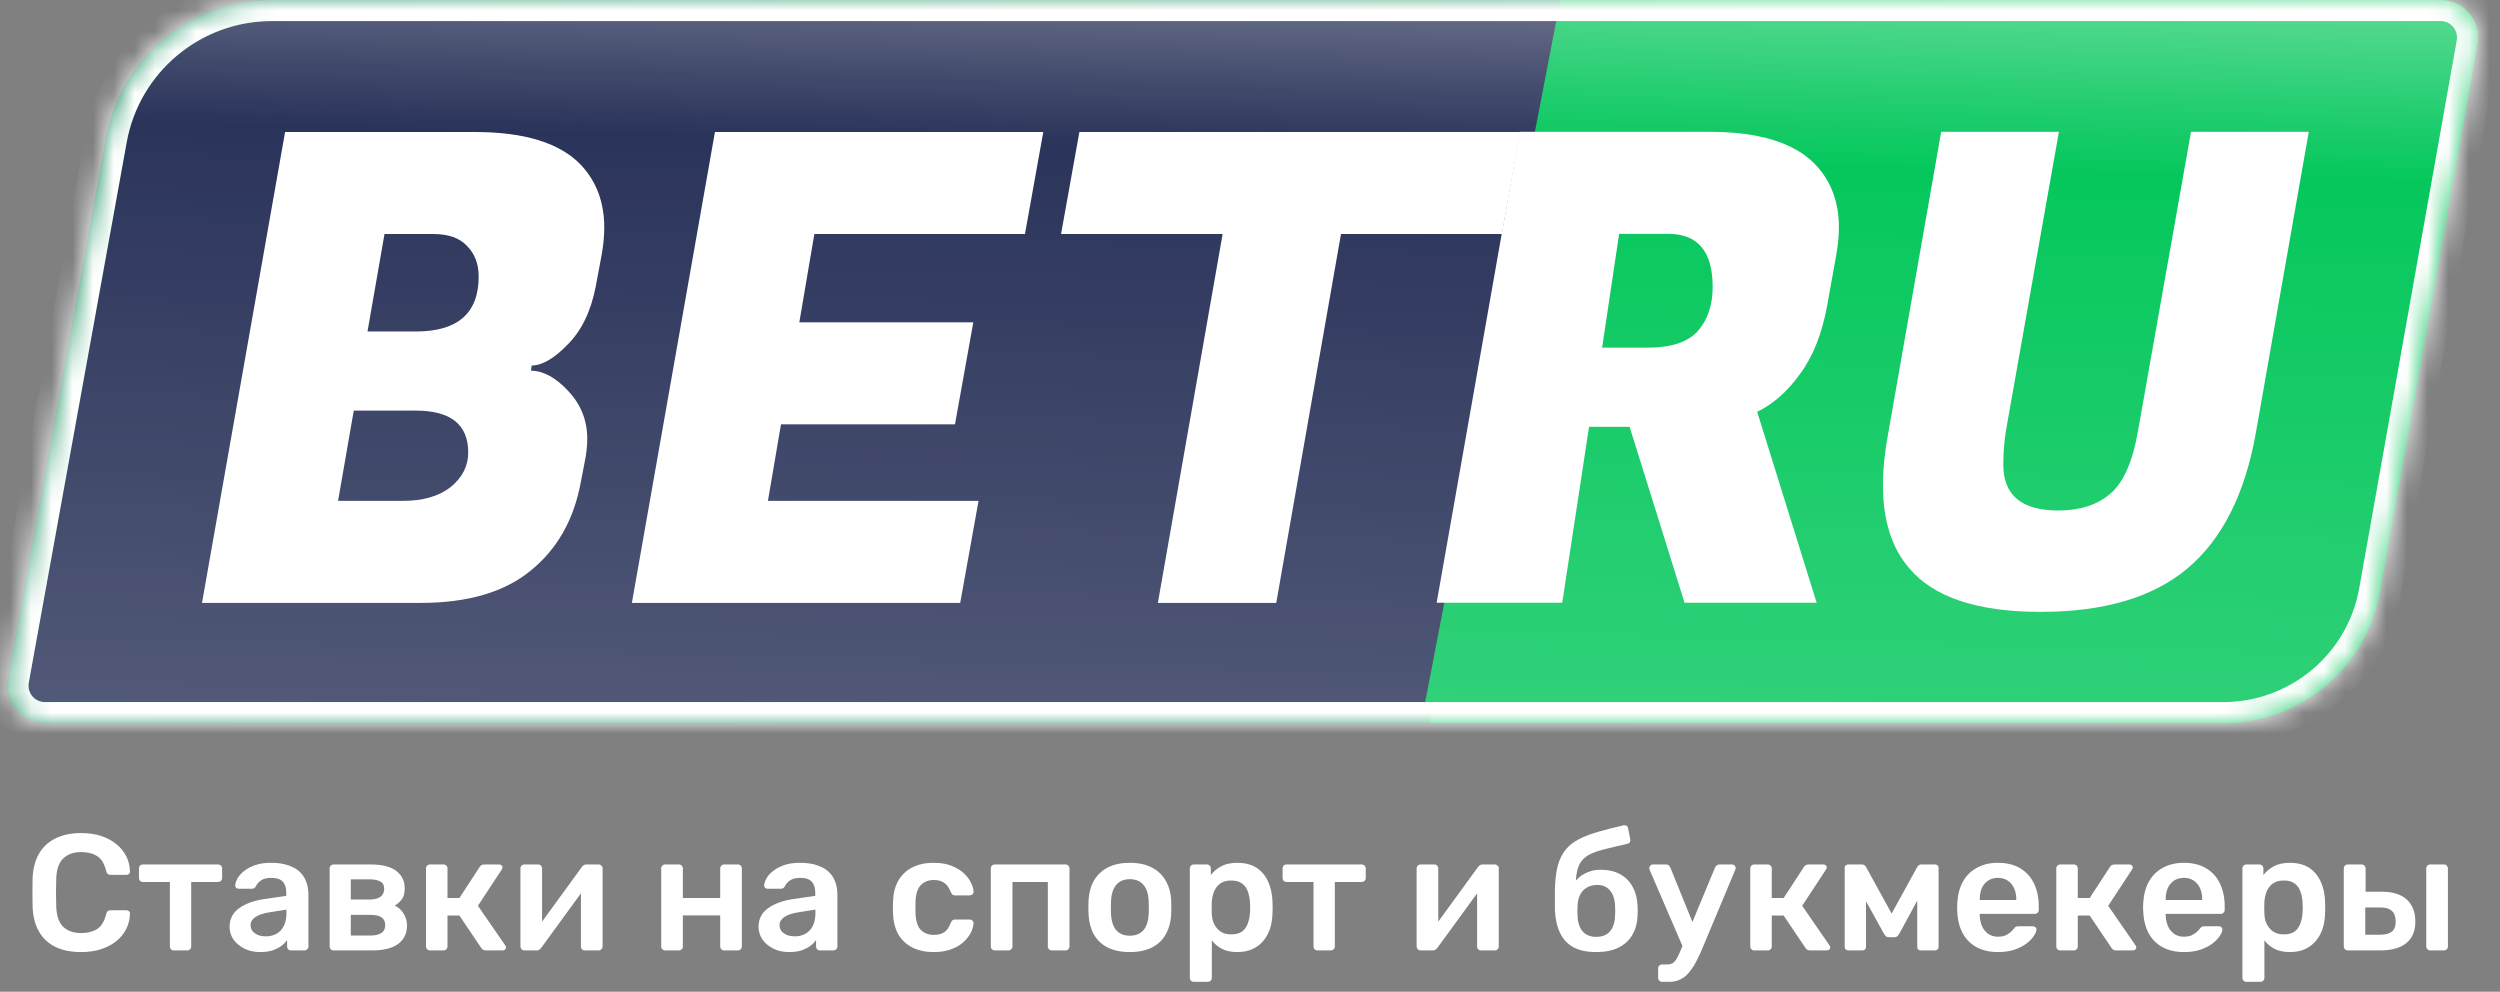
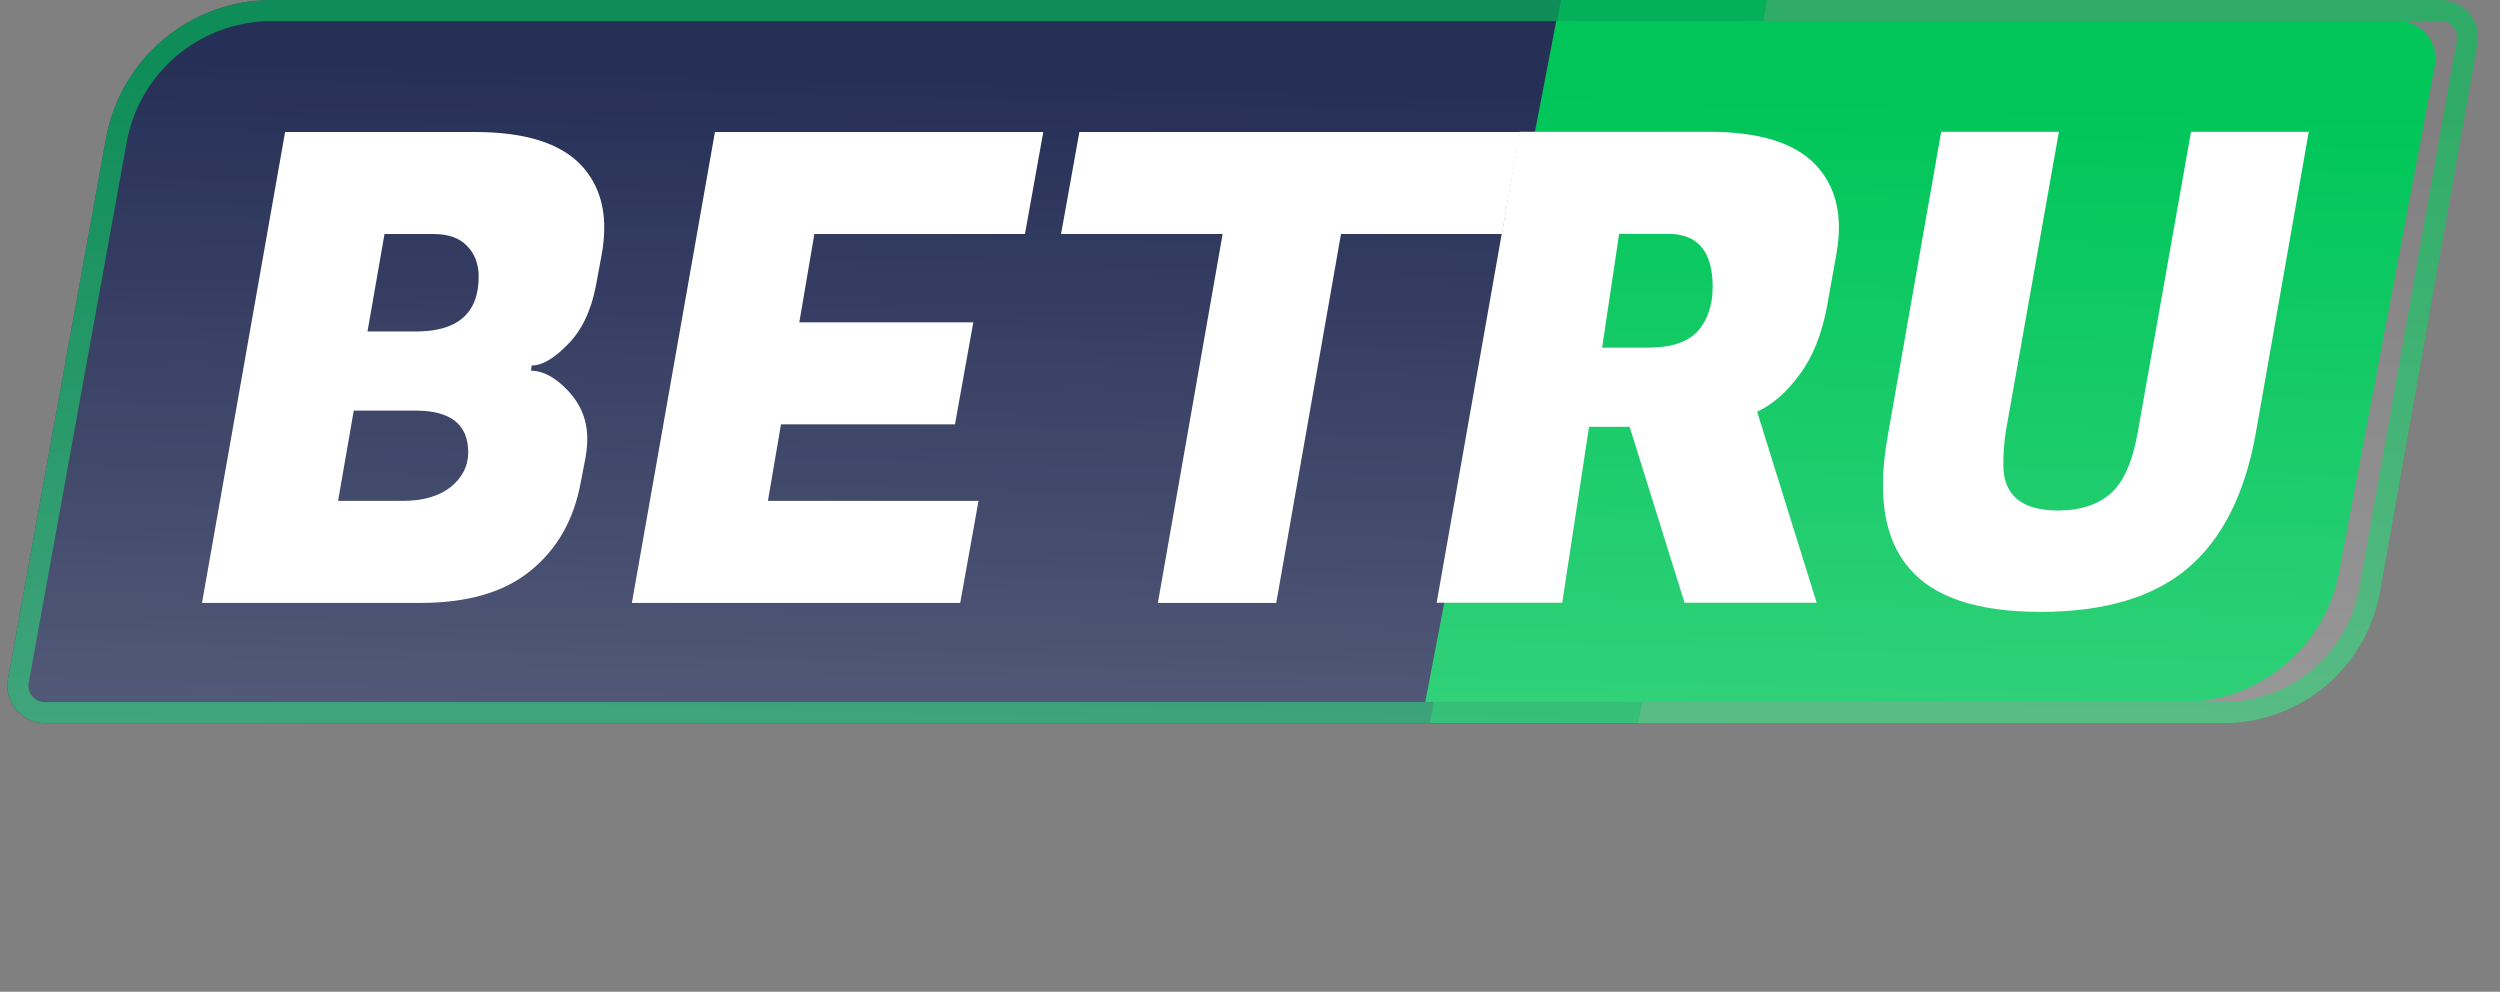
<svg xmlns="http://www.w3.org/2000/svg" width="121" height="48" viewBox="0 0 121 48" fill="none">
  <rect x="0" y="0" width="121" height="48" fill="#808080" stroke="none" />
  <path d="M5.129 6.701C5.832 2.821 9.21 0 13.153 0H85.517L79.288 35H2.17C1.04 35 0.185 33.977 0.387 32.864L5.129 6.701Z" fill="#262F56" />
  <path d="M13.153 0.51H84.909L78.861 34.49H2.17C1.358 34.49 0.744 33.754 0.889 32.955L5.63 6.792C6.289 3.155 9.457 0.51 13.153 0.51Z" stroke="#00C659" stroke-opacity="0.62" stroke-width="1.019" />
-   <path d="M75.55 0H118.127C119.255 0 120.109 1.019 119.911 2.13L115.191 28.647C114.537 32.323 111.342 35 107.608 35H69.207L75.55 0Z" fill="#00C659" />
  <path d="M118.127 0.51C118.938 0.51 119.552 1.243 119.41 2.041L114.69 28.558C114.079 31.99 111.095 34.49 107.609 34.49H69.817L75.975 0.51H118.127Z" stroke="#00C659" stroke-opacity="0.62" stroke-width="1.019" />
  <path d="M75.322 1.019H116.064C117.199 1.019 118.055 2.052 117.844 3.168L113.206 27.708C112.519 31.346 109.34 33.98 105.638 33.98H68.979L75.322 1.019Z" fill="#00C659" />
-   <path d="M118.126 0C119.254 0 120.108 1.019 119.911 2.13L115.191 28.648C114.537 32.323 111.341 35 107.608 35H2.171C1.041 35 0.187 33.976 0.388 32.864L5.129 6.701C5.833 2.821 9.211 0 13.154 0H118.126Z" fill="url(#paint0_linear_1_5066)" />
  <mask id="path-7-inside-1_1_5066" fill="white">
-     <path d="M118.126 0C119.254 0 120.108 1.019 119.911 2.13L115.191 28.648C114.537 32.323 111.341 35 107.608 35H2.171C1.041 35 0.187 33.976 0.388 32.864L5.129 6.701C5.833 2.821 9.211 0 13.154 0H118.126Z" />
-   </mask>
+     </mask>
  <path d="M118.126 0C119.254 0 120.108 1.019 119.911 2.13L115.191 28.648C114.537 32.323 111.341 35 107.608 35H2.171C1.041 35 0.187 33.976 0.388 32.864L5.129 6.701C5.833 2.821 9.211 0 13.154 0H118.126Z" fill="url(#paint1_linear_1_5066)" fill-opacity="0.65" />
-   <path d="M118.126 0L118.127 -1.019H118.126V0ZM119.911 2.13L120.914 2.309L120.914 2.309L119.911 2.13ZM115.191 28.648L116.195 28.826L116.195 28.826L115.191 28.648ZM107.608 35L107.608 36.019L107.608 36.019L107.608 35ZM0.388 32.864L1.391 33.046L1.391 33.046L0.388 32.864ZM5.129 6.701L4.126 6.519L4.126 6.519L5.129 6.701ZM13.154 0L13.154 -1.019L13.154 -1.019L13.154 0ZM118.126 0L118.126 1.019C118.62 1.019 118.993 1.466 118.907 1.951L119.911 2.13L120.914 2.309C121.223 0.573 119.889 -1.019 118.127 -1.019L118.126 0ZM119.911 2.13L118.907 1.951L114.187 28.469L115.191 28.648L116.195 28.826L120.914 2.309L119.911 2.13ZM115.191 28.648L114.187 28.469C113.62 31.658 110.847 33.98 107.608 33.981L107.608 35L107.608 36.019C111.835 36.019 115.454 32.988 116.195 28.826L115.191 28.648ZM107.608 35V33.981H2.171V35V36.019H107.608V35ZM2.171 35V33.981C1.677 33.981 1.303 33.533 1.391 33.046L0.388 32.864L-0.615 32.682C-0.93 34.42 0.405 36.019 2.171 36.019V35ZM0.388 32.864L1.391 33.046L6.132 6.883L5.129 6.701L4.126 6.519L-0.615 32.682L0.388 32.864ZM5.129 6.701L6.132 6.883C6.748 3.488 9.704 1.02 13.154 1.019L13.154 0L13.154 -1.019C8.718 -1.019 4.917 2.155 4.126 6.519L5.129 6.701ZM13.154 0V1.019H118.126V0V-1.019H13.154V0Z" fill="white" mask="url(#path-7-inside-1_1_5066)" />
  <path d="M22.978 6.389C25.384 6.389 27.093 6.916 28.107 7.972C28.866 8.774 29.246 9.787 29.246 11.011C29.246 11.433 29.204 11.876 29.119 12.34L28.835 13.86C28.602 15.063 28.149 16.002 27.473 16.677C26.819 17.352 26.239 17.69 25.732 17.69L25.701 17.943C26.291 17.943 26.893 18.27 27.505 18.925C28.117 19.579 28.423 20.349 28.423 21.235C28.423 21.594 28.381 21.974 28.296 22.375L28.107 23.357C27.769 25.172 26.956 26.596 25.669 27.63C24.403 28.664 22.63 29.181 20.351 29.181H9.777L13.798 6.389H22.978ZM20.129 19.874H17.122L16.362 24.243H19.369C19.412 24.243 19.454 24.243 19.496 24.243C20.467 24.243 21.237 24.021 21.807 23.578C22.377 23.114 22.662 22.555 22.662 21.9C22.662 20.55 21.817 19.874 20.129 19.874ZM20.984 11.327H18.61L17.787 16.044H20.129C22.155 16.044 23.168 15.158 23.168 13.385C23.168 12.773 22.978 12.277 22.598 11.897C22.239 11.517 21.701 11.327 20.984 11.327ZM46.474 29.181H30.583L34.603 6.389H50.495L49.608 11.327H39.415L38.687 15.601H47.108L46.221 20.539H37.8L37.167 24.243H47.361L46.474 29.181ZM72.692 11.327H64.904L61.77 29.181H56.041L59.175 11.327H51.355L52.242 6.389H73.578L72.692 11.327Z" fill="white" />
  <path d="M82.735 6.38C85.141 6.38 86.85 6.907 87.863 7.963C88.623 8.764 89.003 9.777 89.003 11.002C89.003 11.424 88.96 11.867 88.876 12.331L88.433 14.8C88.18 16.172 87.737 17.28 87.103 18.124C86.491 18.968 85.805 19.57 85.046 19.929L87.926 29.172H81.532L78.873 20.657H76.91L75.612 29.172H69.534L73.554 6.38H82.735ZM80.74 11.318H78.366L77.543 16.826H79.759C80.878 16.826 81.68 16.562 82.165 16.035C82.65 15.486 82.893 14.769 82.893 13.882C82.893 12.173 82.175 11.318 80.74 11.318ZM105.856 27.526C104.188 28.919 101.825 29.615 98.764 29.615C95.704 29.615 93.583 28.908 92.402 27.494C91.557 26.524 91.135 25.183 91.135 23.474C91.135 22.714 91.22 21.881 91.389 20.973L93.953 6.38H99.651L97.087 20.847C97.002 21.374 96.96 21.923 96.96 22.493C96.96 23.97 97.847 24.709 99.619 24.709C100.674 24.709 101.519 24.434 102.152 23.886C102.785 23.337 103.228 22.324 103.481 20.847L106.045 6.38H111.744L109.179 20.973C108.652 23.928 107.544 26.112 105.856 27.526Z" fill="white" />
-   <path d="M3.93 46.08C3.434 46.08 3.012 45.995 2.666 45.824C2.324 45.648 2.063 45.4 1.882 45.08C1.7 44.755 1.599 44.365 1.578 43.912C1.572 43.693 1.57 43.459 1.57 43.208C1.57 42.957 1.572 42.717 1.578 42.488C1.599 42.04 1.7 41.653 1.882 41.328C2.068 41.003 2.332 40.755 2.674 40.584C3.02 40.408 3.439 40.32 3.93 40.32C4.292 40.32 4.618 40.368 4.906 40.464C5.194 40.56 5.439 40.693 5.642 40.864C5.844 41.029 6.002 41.224 6.114 41.448C6.226 41.672 6.284 41.915 6.29 42.176C6.295 42.224 6.279 42.264 6.242 42.296C6.21 42.328 6.17 42.344 6.122 42.344H5.362C5.303 42.344 5.255 42.331 5.218 42.304C5.18 42.272 5.154 42.221 5.138 42.152C5.052 41.8 4.906 41.56 4.698 41.432C4.49 41.304 4.231 41.24 3.922 41.24C3.564 41.24 3.279 41.341 3.066 41.544C2.852 41.741 2.738 42.069 2.722 42.528C2.706 42.965 2.706 43.413 2.722 43.872C2.738 44.331 2.852 44.661 3.066 44.864C3.279 45.061 3.564 45.16 3.922 45.16C4.231 45.16 4.49 45.096 4.698 44.968C4.906 44.835 5.052 44.595 5.138 44.248C5.154 44.173 5.18 44.123 5.218 44.096C5.255 44.069 5.303 44.056 5.362 44.056H6.122C6.17 44.056 6.21 44.072 6.242 44.104C6.279 44.136 6.295 44.176 6.29 44.224C6.284 44.485 6.226 44.728 6.114 44.952C6.002 45.176 5.844 45.373 5.642 45.544C5.439 45.709 5.194 45.84 4.906 45.936C4.618 46.032 4.292 46.08 3.93 46.08ZM8.414 46C8.356 46 8.308 45.981 8.27 45.944C8.238 45.907 8.222 45.861 8.222 45.808V42.688H6.918C6.86 42.688 6.812 42.669 6.774 42.632C6.742 42.595 6.726 42.549 6.726 42.496V42.032C6.726 41.979 6.742 41.933 6.774 41.896C6.812 41.859 6.86 41.84 6.918 41.84H10.55C10.609 41.84 10.657 41.859 10.694 41.896C10.732 41.933 10.75 41.979 10.75 42.032V42.496C10.75 42.549 10.732 42.595 10.694 42.632C10.657 42.669 10.609 42.688 10.55 42.688H9.254V45.808C9.254 45.861 9.236 45.907 9.198 45.944C9.161 45.981 9.116 46 9.062 46H8.414ZM12.592 46.08C12.315 46.08 12.064 46.027 11.84 45.92C11.616 45.808 11.438 45.661 11.304 45.48C11.176 45.293 11.112 45.085 11.112 44.856C11.112 44.483 11.262 44.187 11.56 43.968C11.864 43.744 12.264 43.595 12.76 43.52L13.856 43.36V43.192C13.856 42.968 13.8 42.795 13.688 42.672C13.576 42.549 13.384 42.488 13.112 42.488C12.92 42.488 12.763 42.528 12.64 42.608C12.523 42.683 12.435 42.784 12.376 42.912C12.334 42.981 12.272 43.016 12.192 43.016H11.56C11.502 43.016 11.456 43 11.424 42.968C11.398 42.936 11.384 42.893 11.384 42.84C11.39 42.755 11.424 42.651 11.488 42.528C11.552 42.405 11.654 42.288 11.792 42.176C11.931 42.059 12.11 41.96 12.328 41.88C12.547 41.8 12.811 41.76 13.12 41.76C13.456 41.76 13.739 41.803 13.968 41.888C14.203 41.968 14.39 42.077 14.528 42.216C14.667 42.355 14.768 42.517 14.832 42.704C14.896 42.891 14.928 43.088 14.928 43.296V45.808C14.928 45.861 14.91 45.907 14.872 45.944C14.835 45.981 14.79 46 14.736 46H14.088C14.03 46 13.982 45.981 13.944 45.944C13.912 45.907 13.896 45.861 13.896 45.808V45.496C13.827 45.597 13.734 45.693 13.616 45.784C13.499 45.869 13.355 45.941 13.184 46C13.019 46.053 12.822 46.08 12.592 46.08ZM12.864 45.32C13.051 45.32 13.219 45.28 13.368 45.2C13.523 45.12 13.643 44.997 13.728 44.832C13.819 44.661 13.864 44.448 13.864 44.192V44.024L13.064 44.152C12.75 44.2 12.515 44.277 12.36 44.384C12.206 44.491 12.128 44.621 12.128 44.776C12.128 44.893 12.163 44.995 12.232 45.08C12.307 45.16 12.4 45.221 12.512 45.264C12.624 45.301 12.742 45.32 12.864 45.32ZM16.147 46C16.093 46 16.048 45.981 16.011 45.944C15.973 45.907 15.955 45.861 15.955 45.808V42.032C15.955 41.979 15.973 41.933 16.011 41.896C16.048 41.859 16.093 41.84 16.147 41.84H17.923C18.488 41.84 18.907 41.944 19.179 42.152C19.451 42.36 19.587 42.64 19.587 42.992C19.587 43.216 19.544 43.389 19.459 43.512C19.373 43.635 19.256 43.741 19.107 43.832C19.293 43.917 19.437 44.048 19.539 44.224C19.645 44.395 19.699 44.584 19.699 44.792C19.699 45.176 19.555 45.475 19.267 45.688C18.984 45.896 18.565 46 18.011 46H16.147ZM16.979 45.28H17.939C18.152 45.28 18.323 45.24 18.451 45.16C18.579 45.08 18.643 44.955 18.643 44.784C18.643 44.608 18.584 44.48 18.467 44.4C18.349 44.32 18.173 44.28 17.939 44.28H16.979V45.28ZM16.979 43.536H17.907C18.12 43.536 18.288 43.493 18.411 43.408C18.533 43.317 18.595 43.187 18.595 43.016C18.595 42.845 18.531 42.728 18.403 42.664C18.28 42.595 18.115 42.56 17.907 42.56H16.979V43.536ZM20.811 46C20.758 46 20.712 45.981 20.675 45.944C20.637 45.907 20.619 45.861 20.619 45.808V42.032C20.619 41.979 20.637 41.933 20.675 41.896C20.712 41.859 20.758 41.84 20.811 41.84H21.467C21.52 41.84 21.566 41.859 21.603 41.896C21.64 41.933 21.659 41.979 21.659 42.032V43.464H22.235L23.211 41.968C23.232 41.931 23.259 41.901 23.291 41.88C23.328 41.853 23.376 41.84 23.435 41.84H24.147C24.2 41.84 24.243 41.853 24.275 41.88C24.307 41.907 24.323 41.941 24.323 41.984C24.323 42 24.317 42.019 24.307 42.04C24.302 42.056 24.294 42.072 24.283 42.088L23.131 43.84L24.451 45.752C24.477 45.784 24.491 45.819 24.491 45.856C24.491 45.899 24.475 45.933 24.443 45.96C24.411 45.987 24.371 46 24.323 46H23.515C23.462 46 23.416 45.989 23.379 45.968C23.347 45.947 23.317 45.917 23.291 45.88L22.235 44.312H21.659V45.808C21.659 45.861 21.64 45.907 21.603 45.944C21.566 45.981 21.52 46 21.467 46H20.811ZM25.373 46C25.325 46 25.282 45.981 25.245 45.944C25.208 45.907 25.189 45.864 25.189 45.816V42.032C25.189 41.979 25.208 41.933 25.245 41.896C25.282 41.859 25.328 41.84 25.381 41.84H26.045C26.104 41.84 26.149 41.859 26.181 41.896C26.218 41.933 26.237 41.979 26.237 42.032V45.192L25.957 44.992L28.157 41.968C28.184 41.931 28.213 41.901 28.245 41.88C28.277 41.853 28.32 41.84 28.373 41.84H28.981C29.029 41.84 29.072 41.859 29.109 41.896C29.146 41.928 29.165 41.968 29.165 42.016V45.808C29.165 45.861 29.146 45.907 29.109 45.944C29.072 45.981 29.026 46 28.973 46H28.309C28.25 46 28.203 45.981 28.165 45.944C28.133 45.907 28.117 45.861 28.117 45.808V42.792L28.413 42.832L26.197 45.872C26.176 45.904 26.146 45.933 26.109 45.96C26.077 45.987 26.035 46 25.981 46H25.373ZM32.194 46C32.14 46 32.095 45.981 32.058 45.944C32.02 45.907 32.002 45.861 32.002 45.808V42.032C32.002 41.979 32.02 41.933 32.058 41.896C32.095 41.859 32.14 41.84 32.194 41.84H32.858C32.916 41.84 32.962 41.859 32.994 41.896C33.031 41.933 33.05 41.979 33.05 42.032V43.464H34.858V42.032C34.858 41.979 34.876 41.933 34.914 41.896C34.951 41.859 34.996 41.84 35.05 41.84H35.714C35.767 41.84 35.812 41.859 35.85 41.896C35.887 41.933 35.906 41.979 35.906 42.032V45.808C35.906 45.861 35.887 45.907 35.85 45.944C35.812 45.981 35.767 46 35.714 46H35.05C34.996 46 34.951 45.981 34.914 45.944C34.876 45.907 34.858 45.861 34.858 45.808V44.304H33.05V45.808C33.05 45.861 33.031 45.907 32.994 45.944C32.962 45.981 32.916 46 32.858 46H32.194ZM38.194 46.08C37.917 46.08 37.666 46.027 37.442 45.92C37.218 45.808 37.039 45.661 36.906 45.48C36.778 45.293 36.714 45.085 36.714 44.856C36.714 44.483 36.863 44.187 37.162 43.968C37.466 43.744 37.866 43.595 38.362 43.52L39.458 43.36V43.192C39.458 42.968 39.402 42.795 39.29 42.672C39.178 42.549 38.986 42.488 38.714 42.488C38.522 42.488 38.365 42.528 38.242 42.608C38.125 42.683 38.037 42.784 37.978 42.912C37.935 42.981 37.874 43.016 37.794 43.016H37.162C37.103 43.016 37.058 43 37.026 42.968C36.999 42.936 36.986 42.893 36.986 42.84C36.991 42.755 37.026 42.651 37.09 42.528C37.154 42.405 37.255 42.288 37.394 42.176C37.533 42.059 37.711 41.96 37.93 41.88C38.149 41.8 38.413 41.76 38.722 41.76C39.058 41.76 39.341 41.803 39.57 41.888C39.805 41.968 39.991 42.077 40.13 42.216C40.269 42.355 40.37 42.517 40.434 42.704C40.498 42.891 40.53 43.088 40.53 43.296V45.808C40.53 45.861 40.511 45.907 40.474 45.944C40.437 45.981 40.391 46 40.338 46H39.69C39.631 46 39.583 45.981 39.546 45.944C39.514 45.907 39.498 45.861 39.498 45.808V45.496C39.429 45.597 39.335 45.693 39.218 45.784C39.101 45.869 38.957 45.941 38.786 46C38.621 46.053 38.423 46.08 38.194 46.08ZM38.466 45.32C38.653 45.32 38.821 45.28 38.97 45.2C39.125 45.12 39.245 44.997 39.33 44.832C39.421 44.661 39.466 44.448 39.466 44.192V44.024L38.666 44.152C38.351 44.2 38.117 44.277 37.962 44.384C37.807 44.491 37.73 44.621 37.73 44.776C37.73 44.893 37.765 44.995 37.834 45.08C37.909 45.16 38.002 45.221 38.114 45.264C38.226 45.301 38.343 45.32 38.466 45.32ZM45.184 46.08C44.8 46.08 44.462 46.008 44.168 45.864C43.88 45.72 43.654 45.512 43.488 45.24C43.328 44.963 43.24 44.629 43.224 44.24C43.219 44.16 43.216 44.056 43.216 43.928C43.216 43.795 43.219 43.685 43.224 43.6C43.24 43.211 43.328 42.88 43.488 42.608C43.654 42.331 43.88 42.12 44.168 41.976C44.462 41.832 44.8 41.76 45.184 41.76C45.526 41.76 45.816 41.808 46.056 41.904C46.296 42 46.494 42.12 46.648 42.264C46.803 42.408 46.918 42.56 46.992 42.72C47.072 42.875 47.115 43.016 47.12 43.144C47.126 43.203 47.107 43.251 47.064 43.288C47.027 43.32 46.982 43.336 46.928 43.336H46.224C46.171 43.336 46.128 43.323 46.096 43.296C46.07 43.269 46.043 43.229 46.016 43.176C45.936 42.963 45.83 42.813 45.696 42.728C45.568 42.637 45.403 42.592 45.2 42.592C44.934 42.592 44.72 42.677 44.56 42.848C44.406 43.013 44.323 43.277 44.312 43.64C44.302 43.843 44.302 44.029 44.312 44.2C44.323 44.568 44.406 44.835 44.56 45C44.72 45.165 44.934 45.248 45.2 45.248C45.408 45.248 45.576 45.205 45.704 45.12C45.832 45.029 45.936 44.877 46.016 44.664C46.043 44.611 46.07 44.571 46.096 44.544C46.128 44.517 46.171 44.504 46.224 44.504H46.928C46.982 44.504 47.027 44.523 47.064 44.56C47.107 44.592 47.126 44.637 47.12 44.696C47.115 44.792 47.088 44.901 47.04 45.024C46.998 45.141 46.926 45.264 46.824 45.392C46.728 45.515 46.606 45.629 46.456 45.736C46.307 45.837 46.126 45.92 45.912 45.984C45.704 46.048 45.462 46.08 45.184 46.08ZM48.147 46C48.093 46 48.048 45.981 48.011 45.944C47.973 45.907 47.955 45.861 47.955 45.808V42.032C47.955 41.979 47.973 41.933 48.011 41.896C48.048 41.859 48.093 41.84 48.147 41.84H51.571C51.629 41.84 51.675 41.859 51.707 41.896C51.744 41.933 51.763 41.979 51.763 42.032V45.808C51.763 45.861 51.744 45.907 51.707 45.944C51.675 45.981 51.629 46 51.571 46H50.907C50.853 46 50.808 45.981 50.771 45.944C50.733 45.907 50.715 45.861 50.715 45.808V42.688H49.003V45.808C49.003 45.861 48.984 45.907 48.947 45.944C48.915 45.981 48.869 46 48.811 46H48.147ZM54.685 46.08C54.259 46.08 53.899 46.005 53.605 45.856C53.317 45.707 53.096 45.496 52.941 45.224C52.792 44.952 52.707 44.635 52.685 44.272C52.68 44.176 52.677 44.059 52.677 43.92C52.677 43.781 52.68 43.664 52.685 43.568C52.707 43.2 52.795 42.883 52.949 42.616C53.109 42.344 53.333 42.133 53.621 41.984C53.915 41.835 54.269 41.76 54.685 41.76C55.101 41.76 55.453 41.835 55.741 41.984C56.035 42.133 56.259 42.344 56.413 42.616C56.573 42.883 56.664 43.2 56.685 43.568C56.691 43.664 56.693 43.781 56.693 43.92C56.693 44.059 56.691 44.176 56.685 44.272C56.664 44.635 56.576 44.952 56.421 45.224C56.272 45.496 56.051 45.707 55.757 45.856C55.469 46.005 55.112 46.08 54.685 46.08ZM54.685 45.288C54.968 45.288 55.187 45.2 55.341 45.024C55.496 44.843 55.581 44.579 55.597 44.232C55.603 44.152 55.605 44.048 55.605 43.92C55.605 43.792 55.603 43.688 55.597 43.608C55.581 43.267 55.496 43.005 55.341 42.824C55.187 42.643 54.968 42.552 54.685 42.552C54.403 42.552 54.184 42.643 54.029 42.824C53.875 43.005 53.789 43.267 53.773 43.608C53.768 43.688 53.765 43.792 53.765 43.92C53.765 44.048 53.768 44.152 53.773 44.232C53.789 44.579 53.875 44.843 54.029 45.024C54.184 45.2 54.403 45.288 54.685 45.288ZM57.78 47.52C57.726 47.52 57.681 47.501 57.644 47.464C57.606 47.427 57.588 47.381 57.588 47.328V42.032C57.588 41.979 57.606 41.933 57.644 41.896C57.681 41.859 57.726 41.84 57.78 41.84H58.412C58.47 41.84 58.516 41.859 58.548 41.896C58.585 41.933 58.604 41.979 58.604 42.032V42.352C58.732 42.181 58.9 42.04 59.108 41.928C59.316 41.816 59.574 41.76 59.884 41.76C60.166 41.76 60.412 41.805 60.62 41.896C60.828 41.987 61.001 42.117 61.14 42.288C61.278 42.453 61.385 42.651 61.46 42.88C61.534 43.109 61.577 43.363 61.588 43.64C61.593 43.731 61.596 43.824 61.596 43.92C61.596 44.016 61.593 44.112 61.588 44.208C61.582 44.475 61.542 44.723 61.468 44.952C61.393 45.176 61.284 45.373 61.14 45.544C61.001 45.709 60.828 45.84 60.62 45.936C60.412 46.032 60.166 46.08 59.884 46.08C59.596 46.08 59.35 46.029 59.148 45.928C58.945 45.821 58.78 45.683 58.652 45.512V47.328C58.652 47.381 58.633 47.427 58.596 47.464C58.564 47.501 58.518 47.52 58.46 47.52H57.78ZM59.588 45.224C59.817 45.224 59.996 45.176 60.124 45.08C60.252 44.979 60.342 44.848 60.396 44.688C60.454 44.528 60.489 44.352 60.5 44.16C60.51 44 60.51 43.84 60.5 43.68C60.489 43.488 60.454 43.312 60.396 43.152C60.342 42.992 60.252 42.864 60.124 42.768C59.996 42.667 59.817 42.616 59.588 42.616C59.369 42.616 59.19 42.667 59.052 42.768C58.918 42.869 58.82 43 58.756 43.16C58.697 43.315 58.662 43.475 58.652 43.64C58.646 43.736 58.644 43.837 58.644 43.944C58.644 44.051 58.646 44.155 58.652 44.256C58.657 44.416 58.694 44.571 58.764 44.72C58.833 44.864 58.934 44.984 59.068 45.08C59.201 45.176 59.374 45.224 59.588 45.224ZM63.766 46C63.707 46 63.659 45.981 63.622 45.944C63.59 45.907 63.574 45.861 63.574 45.808V42.688H62.27C62.211 42.688 62.163 42.669 62.126 42.632C62.094 42.595 62.078 42.549 62.078 42.496V42.032C62.078 41.979 62.094 41.933 62.126 41.896C62.163 41.859 62.211 41.84 62.27 41.84H65.902C65.96 41.84 66.008 41.859 66.046 41.896C66.083 41.933 66.102 41.979 66.102 42.032V42.496C66.102 42.549 66.083 42.595 66.046 42.632C66.008 42.669 65.96 42.688 65.902 42.688H64.606V45.808C64.606 45.861 64.587 45.907 64.55 45.944C64.513 45.981 64.467 46 64.414 46H63.766ZM68.748 46C68.7 46 68.657 45.981 68.62 45.944C68.583 45.907 68.564 45.864 68.564 45.816V42.032C68.564 41.979 68.583 41.933 68.62 41.896C68.657 41.859 68.703 41.84 68.756 41.84H69.42C69.479 41.84 69.524 41.859 69.556 41.896C69.594 41.933 69.612 41.979 69.612 42.032V45.192L69.332 44.992L71.532 41.968C71.559 41.931 71.588 41.901 71.62 41.88C71.652 41.853 71.695 41.84 71.748 41.84H72.356C72.404 41.84 72.447 41.859 72.484 41.896C72.522 41.928 72.54 41.968 72.54 42.016V45.808C72.54 45.861 72.522 45.907 72.484 45.944C72.447 45.981 72.401 46 72.348 46H71.684C71.626 46 71.578 45.981 71.54 45.944C71.508 45.907 71.492 45.861 71.492 45.808V42.792L71.788 42.832L69.572 45.872C69.551 45.904 69.522 45.933 69.484 45.96C69.452 45.987 69.409 46 69.356 46H68.748ZM77.257 46.08C76.814 46.08 76.446 46.003 76.153 45.848C75.865 45.688 75.649 45.456 75.505 45.152C75.361 44.848 75.278 44.477 75.257 44.04C75.257 43.885 75.257 43.725 75.257 43.56C75.257 43.395 75.257 43.235 75.257 43.08C75.267 42.611 75.313 42.221 75.393 41.912C75.478 41.597 75.603 41.339 75.769 41.136C75.934 40.928 76.147 40.757 76.409 40.624C76.67 40.485 76.979 40.365 77.337 40.264C77.694 40.163 78.107 40.056 78.577 39.944C78.63 39.933 78.678 39.941 78.721 39.968C78.769 39.995 78.795 40.037 78.801 40.096L78.905 40.624C78.915 40.677 78.907 40.725 78.881 40.768C78.854 40.805 78.817 40.829 78.769 40.84C78.363 40.931 78.014 41.013 77.721 41.088C77.427 41.157 77.185 41.237 76.993 41.328C76.801 41.419 76.649 41.539 76.537 41.688C76.43 41.832 76.355 42.021 76.313 42.256C76.27 42.491 76.257 42.792 76.273 43.16L76.089 43.008C76.121 42.843 76.203 42.691 76.337 42.552C76.47 42.413 76.633 42.304 76.825 42.224C77.022 42.139 77.23 42.096 77.449 42.096C77.833 42.096 78.155 42.168 78.417 42.312C78.678 42.456 78.878 42.659 79.017 42.92C79.161 43.176 79.241 43.477 79.257 43.824C79.267 44.016 79.267 44.192 79.257 44.352C79.241 44.693 79.155 44.995 79.001 45.256C78.846 45.517 78.625 45.72 78.337 45.864C78.049 46.008 77.689 46.08 77.257 46.08ZM77.257 45.344C77.545 45.344 77.766 45.256 77.921 45.08C78.075 44.904 78.158 44.648 78.169 44.312C78.174 44.253 78.177 44.184 78.177 44.104C78.177 44.019 78.174 43.939 78.169 43.864C78.158 43.528 78.075 43.272 77.921 43.096C77.771 42.92 77.571 42.832 77.321 42.832C77.033 42.832 76.801 42.92 76.625 43.096C76.454 43.272 76.363 43.528 76.353 43.864C76.347 43.939 76.345 44.019 76.345 44.104C76.345 44.184 76.347 44.253 76.353 44.312C76.363 44.648 76.446 44.904 76.601 45.08C76.755 45.256 76.974 45.344 77.257 45.344ZM80.446 47.52C80.393 47.52 80.347 47.501 80.31 47.464C80.273 47.432 80.254 47.387 80.254 47.328V46.872C80.254 46.813 80.273 46.765 80.31 46.728C80.347 46.696 80.393 46.68 80.446 46.68H80.694C80.801 46.68 80.889 46.659 80.958 46.616C81.027 46.573 81.091 46.501 81.15 46.4C81.209 46.304 81.273 46.171 81.342 46L83.006 41.992C83.027 41.949 83.054 41.915 83.086 41.888C83.118 41.856 83.166 41.84 83.23 41.84H83.838C83.881 41.84 83.918 41.856 83.95 41.888C83.987 41.92 84.006 41.957 84.006 42C84.006 42.021 84.003 42.04 83.998 42.056C83.998 42.072 83.99 42.096 83.974 42.128L82.454 45.76C82.363 45.989 82.265 46.208 82.158 46.416C82.057 46.629 81.942 46.819 81.814 46.984C81.691 47.155 81.547 47.285 81.382 47.376C81.217 47.472 81.022 47.52 80.798 47.52H80.446ZM81.478 45.896L79.854 42.128C79.833 42.075 79.822 42.037 79.822 42.016C79.827 41.968 79.846 41.928 79.878 41.896C79.91 41.859 79.95 41.84 79.998 41.84H80.638C80.702 41.84 80.747 41.856 80.774 41.888C80.806 41.92 80.83 41.955 80.846 41.992L82.086 45.048L81.478 45.896ZM84.905 46C84.851 46 84.806 45.981 84.769 45.944C84.731 45.907 84.713 45.861 84.713 45.808V42.032C84.713 41.979 84.731 41.933 84.769 41.896C84.806 41.859 84.851 41.84 84.905 41.84H85.561C85.614 41.84 85.659 41.859 85.697 41.896C85.734 41.933 85.753 41.979 85.753 42.032V43.464H86.329L87.305 41.968C87.326 41.931 87.353 41.901 87.385 41.88C87.422 41.853 87.47 41.84 87.529 41.84H88.241C88.294 41.84 88.337 41.853 88.369 41.88C88.401 41.907 88.417 41.941 88.417 41.984C88.417 42 88.411 42.019 88.401 42.04C88.395 42.056 88.387 42.072 88.377 42.088L87.225 43.84L88.545 45.752C88.571 45.784 88.585 45.819 88.585 45.856C88.585 45.899 88.569 45.933 88.537 45.96C88.505 45.987 88.465 46 88.417 46H87.609C87.555 46 87.51 45.989 87.473 45.968C87.441 45.947 87.411 45.917 87.385 45.88L86.329 44.312H85.753V45.808C85.753 45.861 85.734 45.907 85.697 45.944C85.659 45.981 85.614 46 85.561 46H84.905ZM89.459 46C89.406 46 89.363 45.984 89.331 45.952C89.299 45.92 89.283 45.88 89.283 45.832V41.992C89.283 41.949 89.299 41.915 89.331 41.888C89.368 41.856 89.406 41.84 89.443 41.84H90.115C90.206 41.84 90.275 41.885 90.323 41.976L91.555 44.216L92.787 41.976C92.835 41.885 92.904 41.84 92.995 41.84H93.659C93.707 41.84 93.747 41.856 93.779 41.888C93.811 41.915 93.827 41.949 93.827 41.992V45.832C93.827 45.88 93.811 45.92 93.779 45.952C93.747 45.984 93.704 46 93.651 46H92.963C92.909 46 92.867 45.984 92.835 45.952C92.808 45.92 92.795 45.88 92.795 45.832V42.928L93.123 42.984L91.939 45.168C91.912 45.216 91.88 45.261 91.843 45.304C91.805 45.341 91.752 45.36 91.683 45.36H91.419C91.355 45.36 91.304 45.341 91.267 45.304C91.23 45.267 91.198 45.221 91.171 45.168L90.011 43.072L90.315 43.024V45.832C90.315 45.88 90.299 45.92 90.267 45.952C90.235 45.984 90.195 46 90.147 46H89.459ZM96.7 46.08C96.108 46.08 95.638 45.909 95.292 45.568C94.945 45.227 94.758 44.741 94.732 44.112C94.727 44.059 94.724 43.992 94.724 43.912C94.724 43.827 94.727 43.76 94.732 43.712C94.753 43.312 94.844 42.965 95.004 42.672C95.169 42.379 95.396 42.155 95.684 42C95.972 41.84 96.311 41.76 96.7 41.76C97.132 41.76 97.495 41.851 97.788 42.032C98.081 42.208 98.302 42.456 98.452 42.776C98.601 43.091 98.676 43.456 98.676 43.872V44.04C98.676 44.093 98.657 44.139 98.62 44.176C98.582 44.213 98.534 44.232 98.476 44.232H95.82C95.82 44.232 95.82 44.24 95.82 44.256C95.82 44.272 95.82 44.285 95.82 44.296C95.825 44.483 95.86 44.656 95.924 44.816C95.993 44.971 96.092 45.096 96.22 45.192C96.353 45.288 96.51 45.336 96.692 45.336C96.841 45.336 96.966 45.315 97.068 45.272C97.169 45.224 97.252 45.171 97.316 45.112C97.38 45.053 97.425 45.005 97.452 44.968C97.5 44.904 97.537 44.867 97.564 44.856C97.596 44.84 97.641 44.832 97.7 44.832H98.388C98.441 44.832 98.484 44.848 98.516 44.88C98.553 44.912 98.569 44.952 98.564 45C98.558 45.085 98.513 45.189 98.428 45.312C98.348 45.435 98.231 45.555 98.076 45.672C97.921 45.789 97.727 45.888 97.492 45.968C97.263 46.043 96.999 46.08 96.7 46.08ZM95.82 43.56H97.588V43.536C97.588 43.328 97.553 43.147 97.484 42.992C97.415 42.837 97.313 42.715 97.18 42.624C97.046 42.533 96.886 42.488 96.7 42.488C96.513 42.488 96.353 42.533 96.22 42.624C96.087 42.715 95.985 42.837 95.916 42.992C95.852 43.147 95.82 43.328 95.82 43.536V43.56ZM99.717 46C99.664 46 99.618 45.981 99.581 45.944C99.544 45.907 99.525 45.861 99.525 45.808V42.032C99.525 41.979 99.544 41.933 99.581 41.896C99.618 41.859 99.664 41.84 99.717 41.84H100.373C100.426 41.84 100.472 41.859 100.509 41.896C100.546 41.933 100.565 41.979 100.565 42.032V43.464H101.141L102.117 41.968C102.138 41.931 102.165 41.901 102.197 41.88C102.234 41.853 102.282 41.84 102.341 41.84H103.053C103.106 41.84 103.149 41.853 103.181 41.88C103.213 41.907 103.229 41.941 103.229 41.984C103.229 42 103.224 42.019 103.213 42.04C103.208 42.056 103.2 42.072 103.189 42.088L102.037 43.84L103.357 45.752C103.384 45.784 103.397 45.819 103.397 45.856C103.397 45.899 103.381 45.933 103.349 45.96C103.317 45.987 103.277 46 103.229 46H102.421C102.368 46 102.322 45.989 102.285 45.968C102.253 45.947 102.224 45.917 102.197 45.88L101.141 44.312H100.565V45.808C100.565 45.861 100.546 45.907 100.509 45.944C100.472 45.981 100.426 46 100.373 46H99.717ZM105.7 46.08C105.108 46.08 104.639 45.909 104.292 45.568C103.945 45.227 103.759 44.741 103.732 44.112C103.727 44.059 103.724 43.992 103.724 43.912C103.724 43.827 103.727 43.76 103.732 43.712C103.753 43.312 103.844 42.965 104.004 42.672C104.169 42.379 104.396 42.155 104.684 42C104.972 41.84 105.311 41.76 105.7 41.76C106.132 41.76 106.495 41.851 106.788 42.032C107.081 42.208 107.303 42.456 107.452 42.776C107.601 43.091 107.676 43.456 107.676 43.872V44.04C107.676 44.093 107.657 44.139 107.62 44.176C107.583 44.213 107.535 44.232 107.476 44.232H104.82C104.82 44.232 104.82 44.24 104.82 44.256C104.82 44.272 104.82 44.285 104.82 44.296C104.825 44.483 104.86 44.656 104.924 44.816C104.993 44.971 105.092 45.096 105.22 45.192C105.353 45.288 105.511 45.336 105.692 45.336C105.841 45.336 105.967 45.315 106.068 45.272C106.169 45.224 106.252 45.171 106.316 45.112C106.38 45.053 106.425 45.005 106.452 44.968C106.5 44.904 106.537 44.867 106.564 44.856C106.596 44.84 106.641 44.832 106.7 44.832H107.388C107.441 44.832 107.484 44.848 107.516 44.88C107.553 44.912 107.569 44.952 107.564 45C107.559 45.085 107.513 45.189 107.428 45.312C107.348 45.435 107.231 45.555 107.076 45.672C106.921 45.789 106.727 45.888 106.492 45.968C106.263 46.043 105.999 46.08 105.7 46.08ZM104.82 43.56H106.588V43.536C106.588 43.328 106.553 43.147 106.484 42.992C106.415 42.837 106.313 42.715 106.18 42.624C106.047 42.533 105.887 42.488 105.7 42.488C105.513 42.488 105.353 42.533 105.22 42.624C105.087 42.715 104.985 42.837 104.916 42.992C104.852 43.147 104.82 43.328 104.82 43.536V43.56ZM108.725 47.52C108.672 47.52 108.626 47.501 108.589 47.464C108.552 47.427 108.533 47.381 108.533 47.328V42.032C108.533 41.979 108.552 41.933 108.589 41.896C108.626 41.859 108.672 41.84 108.725 41.84H109.357C109.416 41.84 109.461 41.859 109.493 41.896C109.53 41.933 109.549 41.979 109.549 42.032V42.352C109.677 42.181 109.845 42.04 110.053 41.928C110.261 41.816 110.52 41.76 110.829 41.76C111.112 41.76 111.357 41.805 111.565 41.896C111.773 41.987 111.946 42.117 112.085 42.288C112.224 42.453 112.33 42.651 112.405 42.88C112.48 43.109 112.522 43.363 112.533 43.64C112.538 43.731 112.541 43.824 112.541 43.92C112.541 44.016 112.538 44.112 112.533 44.208C112.528 44.475 112.488 44.723 112.413 44.952C112.338 45.176 112.229 45.373 112.085 45.544C111.946 45.709 111.773 45.84 111.565 45.936C111.357 46.032 111.112 46.08 110.829 46.08C110.541 46.08 110.296 46.029 110.093 45.928C109.89 45.821 109.725 45.683 109.597 45.512V47.328C109.597 47.381 109.578 47.427 109.541 47.464C109.509 47.501 109.464 47.52 109.405 47.52H108.725ZM110.533 45.224C110.762 45.224 110.941 45.176 111.069 45.08C111.197 44.979 111.288 44.848 111.341 44.688C111.4 44.528 111.434 44.352 111.445 44.16C111.456 44 111.456 43.84 111.445 43.68C111.434 43.488 111.4 43.312 111.341 43.152C111.288 42.992 111.197 42.864 111.069 42.768C110.941 42.667 110.762 42.616 110.533 42.616C110.314 42.616 110.136 42.667 109.997 42.768C109.864 42.869 109.765 43 109.701 43.16C109.642 43.315 109.608 43.475 109.597 43.64C109.592 43.736 109.589 43.837 109.589 43.944C109.589 44.051 109.592 44.155 109.597 44.256C109.602 44.416 109.64 44.571 109.709 44.72C109.778 44.864 109.88 44.984 110.013 45.08C110.146 45.176 110.32 45.224 110.533 45.224ZM113.631 46C113.578 46 113.532 45.981 113.495 45.944C113.458 45.907 113.439 45.861 113.439 45.808V42.032C113.439 41.979 113.458 41.933 113.495 41.896C113.532 41.859 113.578 41.84 113.631 41.84H114.303C114.356 41.84 114.402 41.859 114.439 41.896C114.476 41.933 114.495 41.979 114.495 42.032V43.16H115.271C115.815 43.16 116.223 43.288 116.495 43.544C116.767 43.8 116.903 44.152 116.903 44.6C116.903 45.064 116.756 45.413 116.463 45.648C116.175 45.883 115.756 46 115.207 46H113.631ZM114.479 45.24H115.183C115.444 45.24 115.636 45.192 115.759 45.096C115.887 45 115.951 44.835 115.951 44.6C115.951 44.371 115.89 44.2 115.767 44.088C115.65 43.976 115.455 43.92 115.183 43.92H114.479V45.24ZM117.623 46C117.57 46 117.524 45.981 117.487 45.944C117.45 45.907 117.431 45.861 117.431 45.808V42.032C117.431 41.979 117.45 41.933 117.487 41.896C117.524 41.859 117.57 41.84 117.623 41.84H118.287C118.346 41.84 118.391 41.859 118.423 41.896C118.46 41.933 118.479 41.979 118.479 42.032V45.808C118.479 45.861 118.46 45.907 118.423 45.944C118.391 45.981 118.346 46 118.287 46H117.623Z" fill="white" />
  <defs>
    <linearGradient id="paint0_linear_1_5066" x1="58.107" y1="-16.877" x2="56.521" y2="42.476" gradientUnits="userSpaceOnUse">
      <stop stop-color="white" />
      <stop offset="0.406" stop-color="white" stop-opacity="0" />
      <stop offset="1" stop-color="white" stop-opacity="0" />
    </linearGradient>
    <linearGradient id="paint1_linear_1_5066" x1="58.107" y1="-16.877" x2="56.521" y2="42.476" gradientUnits="userSpaceOnUse">
      <stop stop-color="white" stop-opacity="0" />
      <stop offset="0.354" stop-color="white" stop-opacity="0" />
      <stop offset="1" stop-color="white" stop-opacity="0.38" />
    </linearGradient>
  </defs>
</svg>